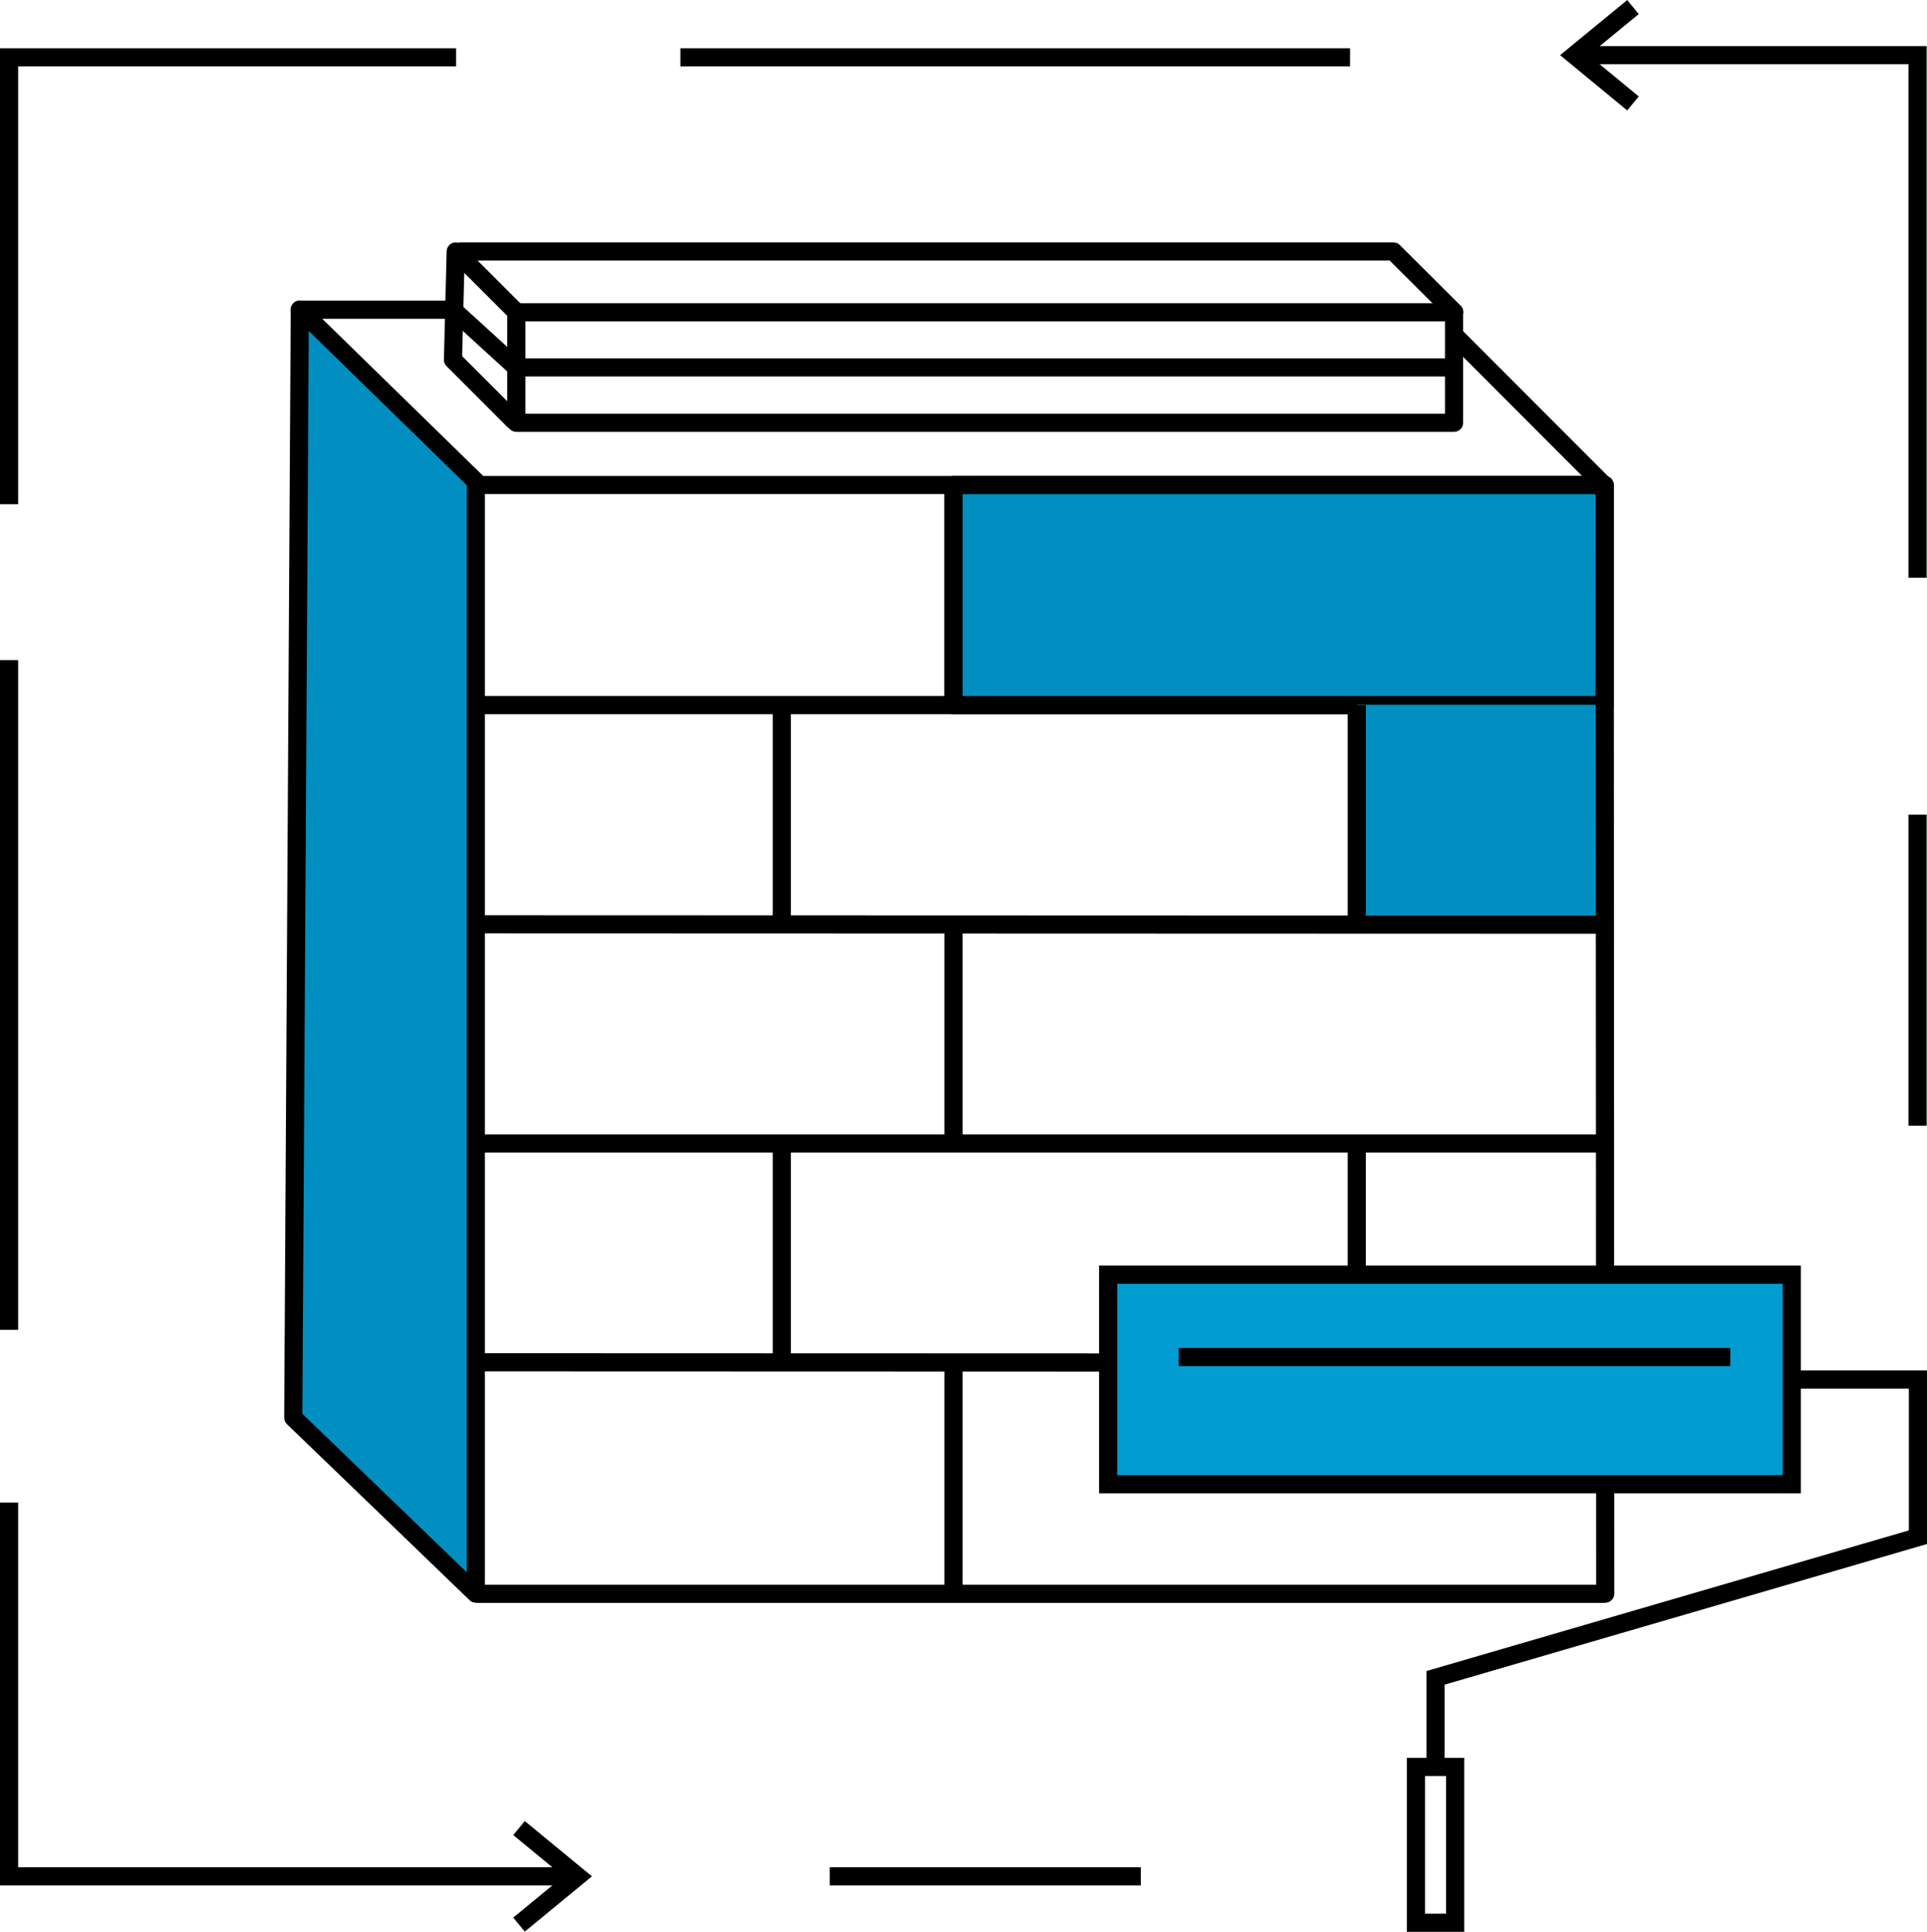
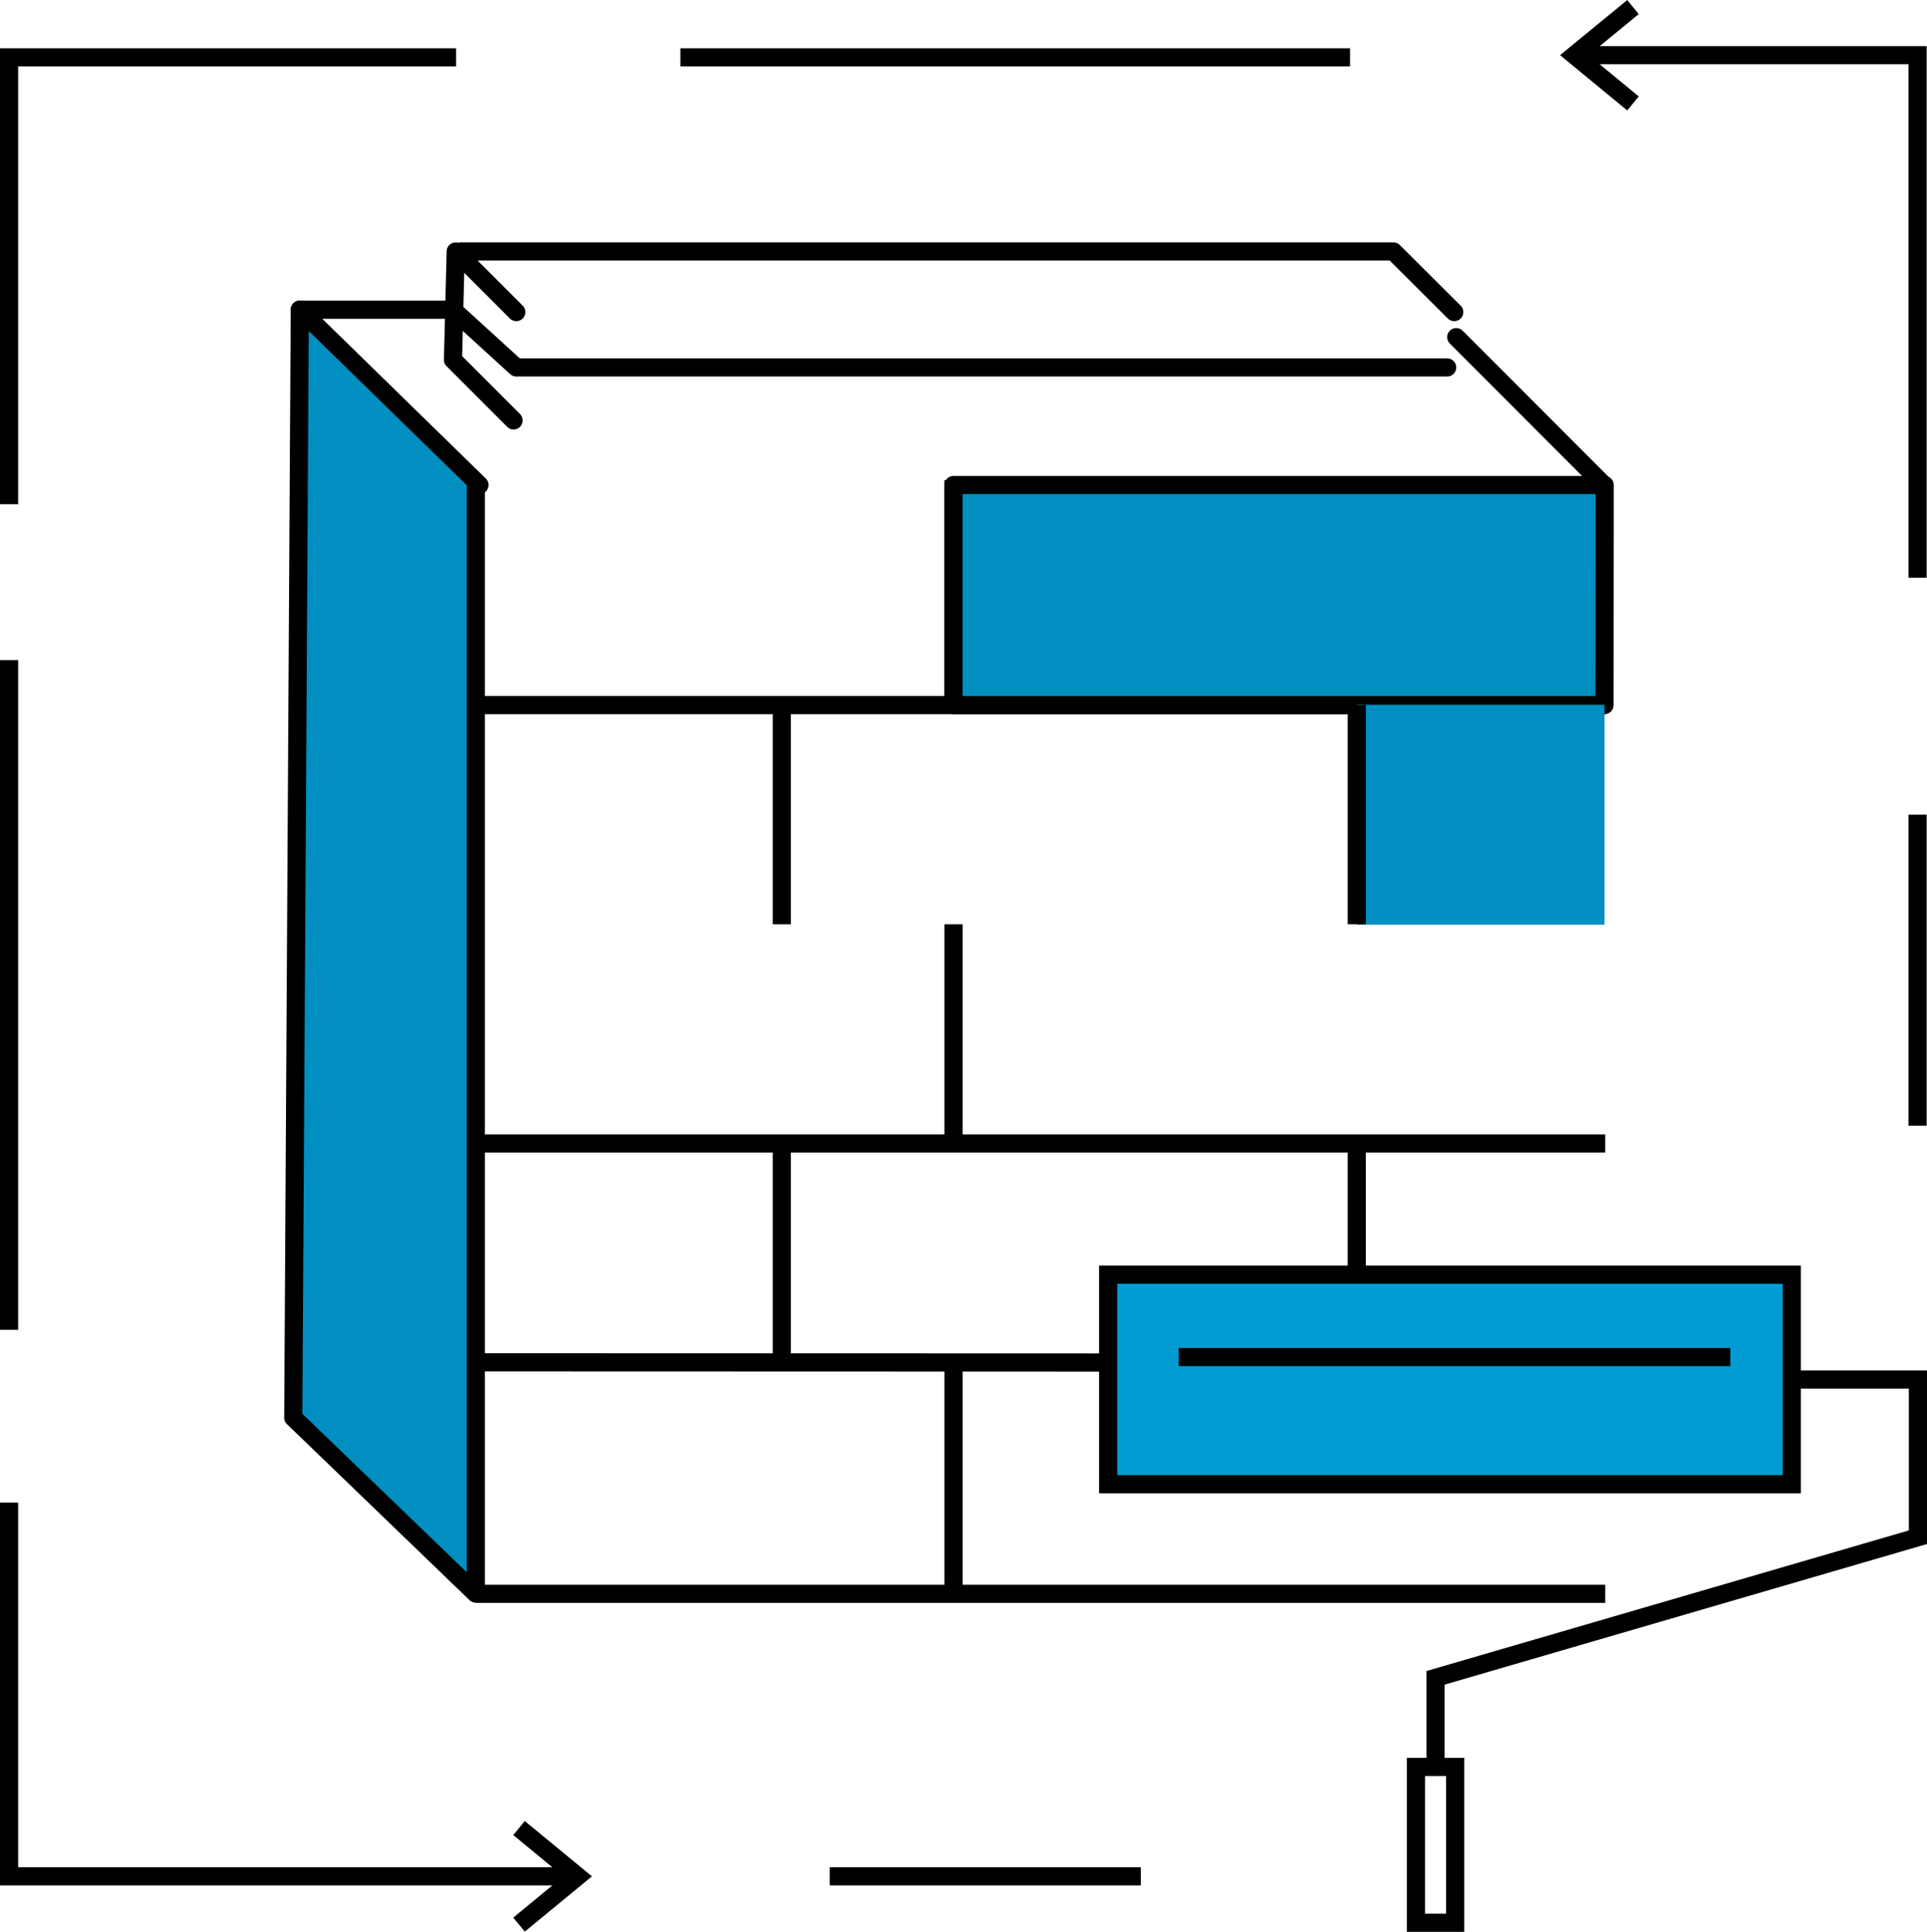
<svg xmlns="http://www.w3.org/2000/svg" viewBox="0 0 106.18 106.47">
  <defs>
    <style>.cls-1,.cls-4{fill:none;}.cls-1,.cls-2,.cls-4,.cls-5{stroke:#000;}.cls-1,.cls-5{stroke-miterlimit:10;}.cls-2,.cls-3{fill:#008fc0;}.cls-2,.cls-4{stroke-linejoin:round;}.cls-4{stroke-linecap:round;}.cls-5{fill:#009cd2;}</style>
  </defs>
  <g id="Layer_2" data-name="Layer 2">
    <g id="Layer_1-2" data-name="Layer 1">
      <polyline class="cls-1" points="86.75 3.04 105.66 3.04 105.66 31.84" />
      <polyline class="cls-1" points="89.98 5.7 86.75 3.04 89.98 0.39" />
      <polyline class="cls-1" points="31.83 103.41 0.5 103.41 0.5 82.81" />
      <polyline class="cls-1" points="28.6 100.75 31.83 103.41 28.6 106.07" />
      <line class="cls-1" x1="26.23" y1="38.86" x2="88.45" y2="38.86" />
      <line class="cls-1" x1="52.54" y1="26.46" x2="52.54" y2="38.54" />
      <polygon class="cls-2" points="88.41 38.86 52.54 38.86 52.54 26.73 88.42 26.73 88.41 38.86" />
      <rect class="cls-3" x="74.76" y="38.84" width="13.65" height="12.12" />
-       <line class="cls-1" x1="26.23" y1="50.94" x2="88.76" y2="50.96" />
      <line class="cls-1" x1="43.08" y1="38.86" x2="43.08" y2="50.94" />
      <line class="cls-1" x1="88.45" y1="63.02" x2="26.23" y2="63.02" />
      <line class="cls-1" x1="52.54" y1="50.94" x2="52.54" y2="63.02" />
      <line class="cls-1" x1="52.54" y1="75.43" x2="52.54" y2="87.51" />
      <line class="cls-1" x1="88.45" y1="87.84" x2="26.23" y2="87.84" />
      <line class="cls-1" x1="74.76" y1="38.86" x2="74.76" y2="50.94" />
      <line class="cls-1" x1="26.23" y1="75.08" x2="88.76" y2="75.1" />
      <line class="cls-1" x1="43.08" y1="63" x2="43.08" y2="75.08" />
      <line class="cls-1" x1="74.76" y1="63" x2="74.76" y2="75.08" />
      <polygon class="cls-3" points="26.42 26.73 26.22 26.73 26.22 87.83 16.16 78.13 16.52 17.06 26.42 26.73" />
      <polygon class="cls-4" points="26.42 26.73 26.22 26.73 26.22 87.83 16.16 78.13 16.52 17.06 26.42 26.73" />
-       <polyline class="cls-4" points="88.45 87.83 88.42 26.73 26.42 26.73" />
      <polyline class="cls-1" points="98.73 76.03 105.68 76.03 105.68 84.72 79.1 92.47 79.1 97.38" />
      <rect class="cls-5" x="61.06" y="70.25" width="37.67" height="11.55" />
      <polyline class="cls-5" points="64.95 74.79 92.78 74.79 95.34 74.79" />
      <rect class="cls-1" x="78.02" y="97.38" width="2.16" height="8.59" />
      <line class="cls-4" x1="16.52" y1="17.07" x2="24.96" y2="17.07" />
      <line class="cls-4" x1="80.24" y1="18.58" x2="88.4" y2="26.75" />
-       <rect class="cls-4" x="28.45" y="17.21" width="51.67" height="6.09" />
      <polyline class="cls-4" points="28.3 23.17 24.96 19.83 25.11 13.86 28.45 17.2" />
      <polyline class="cls-4" points="80.13 17.2 76.78 13.86 25.38 13.86" />
      <polyline class="cls-4" points="24.96 17.07 28.45 20.25 79.74 20.25" />
      <line class="cls-1" x1="0.5" y1="73.29" x2="0.5" y2="36.38" />
      <line class="cls-1" x1="105.66" y1="62.04" x2="105.66" y2="44.9" />
      <line class="cls-1" x1="45.72" y1="103.41" x2="62.86" y2="103.41" />
      <line class="cls-1" x1="37.49" y1="3.16" x2="74.39" y2="3.16" />
      <polyline class="cls-1" points="0.5 27.79 0.5 3.16 25.13 3.16" />
    </g>
  </g>
</svg>